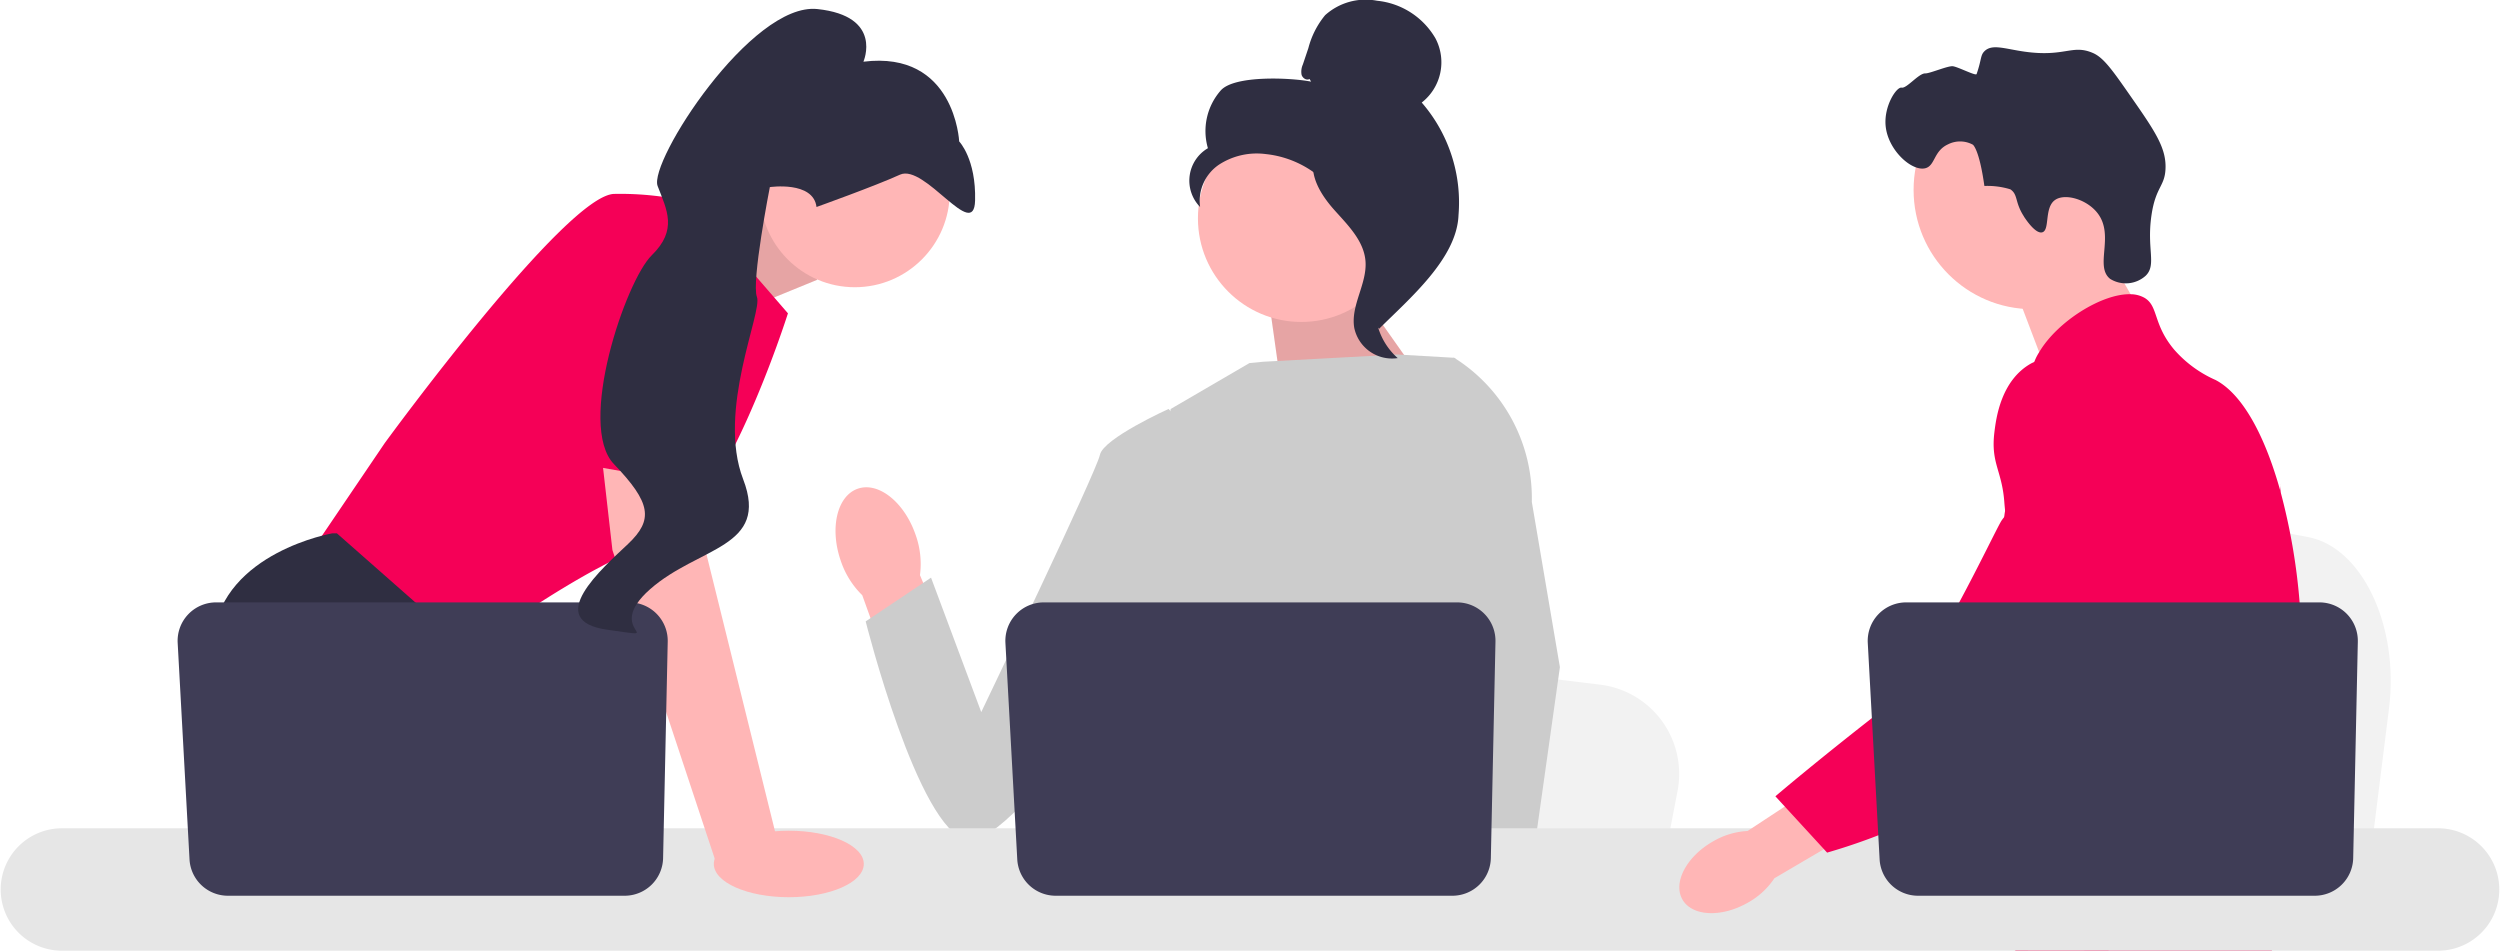
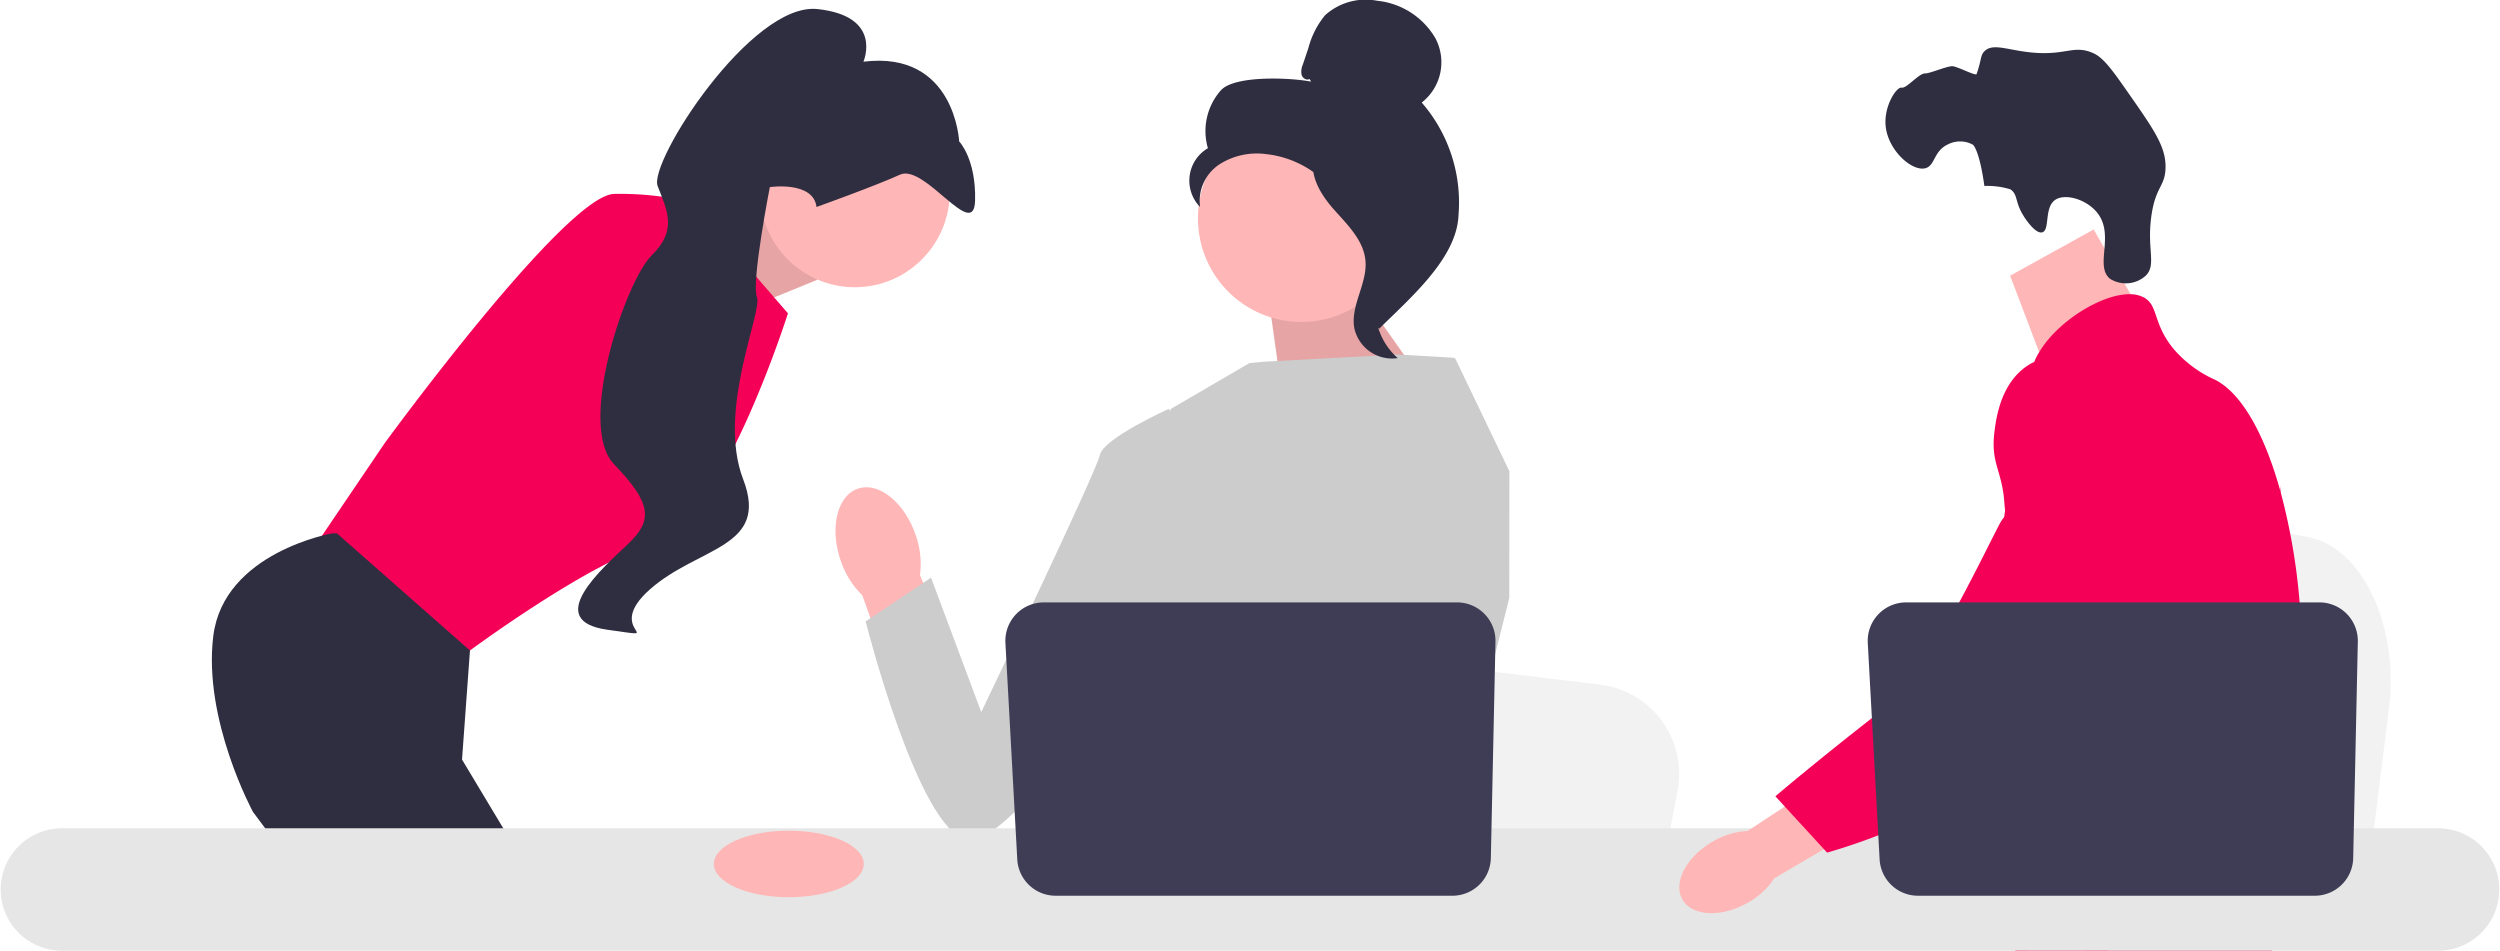
<svg xmlns="http://www.w3.org/2000/svg" width="201" height="76.437" viewBox="0 0 201 76.437">
  <path data-name="パス 605" d="m717.083 184.63-.63 5.027-1.563 12.486H683.5c.245-2.8.58-6.826.938-11.175l.108-1.311c.9-10.93 1.88-23.3 1.88-23.3l4.127.771 8.008 1.493 3.263.608 8.738 1.631c4.354.812 7.35 7.14 6.521 13.77z" transform="translate(-525.005 -127.682)" style="fill:#f2f2f2" />
  <path data-name="パス 606" d="m703.655 79.358 3.861 6.773L700.1 91.4l-3.165-8.326z" transform="translate(-535.323 -60.908)" style="fill:#ffb6b6" />
-   <ellipse data-name="楕円形 108" cx="9.564" cy="9.589" rx="9.564" ry="9.589" transform="translate(153.853 5.68)" style="fill:#ffb6b6" />
  <path data-name="パス 607" d="M664.883 29.967c-.759-1.159-.461-1.765-1.1-2.191a6.249 6.249 0 0 0-2.087-.269c-.41-2.958-.922-3.317-.922-3.317a2.147 2.147 0 0 0-2.01-.026c-1.152.535-1.018 1.69-1.794 1.911-1.071.305-3.02-1.416-3.212-3.387-.157-1.608.876-3.169 1.286-3.087s1.379-1.163 1.9-1.144c.359.013 1.824-.626 2.218-.576.431.055 1.85.8 1.909.628.411-1.179.29-1.506.639-1.844.618-.6 1.629-.181 3.215.042 3.264.46 3.833-.619 5.506.112.845.369 1.552 1.366 2.931 3.343 1.929 2.765 2.894 4.148 2.9 5.761.006 1.645-.788 1.54-1.137 3.975-.388 2.71.437 3.95-.465 4.83a2.385 2.385 0 0 1-2.857.245c-1.274-1.023.393-3.49-1.017-5.293-.865-1.107-2.606-1.6-3.4-1.052-.9.619-.4 2.434-1.039 2.606-.543.147-1.339-1.067-1.471-1.269z" transform="translate(-502.152 -12.555)" style="fill:#2f2e41" />
  <path data-name="パス 608" d="M701.295 133.273c-.267 4.573-1.326 6.017-1.7 11.417a61.61 61.61 0 0 0-.13 4.2v1.218a20.127 20.127 0 0 1-.114 2.443 10.793 10.793 0 0 1-.413 1.976h-20.6v-.014a14.381 14.381 0 0 1-.255-1.509q-.028-.23-.049-.453c-.019-.174-.035-.346-.051-.516a13.423 13.423 0 0 0-.274-1.927 4.94 4.94 0 0 0-1.3-2.406 6.575 6.575 0 0 0-.9-.772l-.172-.119a6.143 6.143 0 0 1-2.27-2.125c-.012-.016-.021-.035-.03-.051a7.076 7.076 0 0 1-.635-1.439 4.7 4.7 0 0 1-.118-2.6c.6-2.237 2.8-2.46 4.608-4.72a7.932 7.932 0 0 0 .57-.814 10.35 10.35 0 0 0 1.3-3.894 14.804 14.804 0 0 0 .169-1.146 12.7 12.7 0 0 0-.1-3.494c-.552-3.35-2.18-5.424-1.03-8.43a7.636 7.636 0 0 1 1.391-2.26c1.094-1.286 2.219-2.12 2.025-3.78s-1.463-1.9-1.6-3.367a3.823 3.823 0 0 1 .621-2.283c1.447-2.462 5.06-4.729 7.355-4.657a2.3 2.3 0 0 1 1.113.291c1.134.67.661 2.132 2.4 4.183a9.511 9.511 0 0 0 3.307 2.42c2.2 1.149 3.981 4.536 5.194 8.867l.028.1a49.709 49.709 0 0 1 1.54 8.918c.111 1.323.176 2.653.19 3.969a45.644 45.644 0 0 1-.07 2.774z" transform="translate(-516.285 -78.095)" style="fill:#f50057" />
  <g data-name="グループ 721">
    <path data-name="パス 609" d="m709.577 300.153-.42 1.172-.264.735-.612 1.709-.709 1.976h-4.562l.765-1.976.355-.921.589-1.523.988-2.557z" transform="translate(-539.993 -229.308)" style="fill:#ffb6b6" />
    <path data-name="パス 610" d="M716.656 150.155c-.012.151-.028.319-.044.5-.181 1.846-.608 5.15-1.231 8.918a161.774 161.774 0 0 1-1.148 6.21 63.805 63.805 0 0 1-3.4 11.95 14.6 14.6 0 0 1-.721 1.432q-.282.485-.591.956a28.073 28.073 0 0 1-2.194 2.918c-.03.039-.065.077-.1.116a37.426 37.426 0 0 1-2.298 2.442c-.765.749-1.5 1.411-2.164 1.976h-7.406l-.03-.014-1.067-.474s.3-.358.812-1.035c.1-.137.216-.288.336-.453a53.837 53.837 0 0 0 1.68-2.443 59.23 59.23 0 0 0 2.778-4.766l.339-.656c0-.007.007-.014.009-.021.192-.377.383-.765.573-1.16a24.839 24.839 0 0 0 2.205-7.056 27.615 27.615 0 0 0 .373-5.033 14.552 14.552 0 0 0-.682-4.031 13 13 0 0 0-.315-.856 11.45 11.45 0 0 0-.758-1.507c-1.31-2.181-2.374-2.271-3.221-4.647a9.248 9.248 0 0 1-.645-3.973 5.457 5.457 0 0 1 .1-.625c.012-.058.028-.119.044-.177a4.728 4.728 0 0 1 .682-1.507 5.232 5.232 0 0 1 2.321-1.83 6.612 6.612 0 0 1 1.855-.477c3.388-.3 6.015 2.553 7.45 4.113a21.514 21.514 0 0 0 1.526 1.518c3.61 3.232 4.6 1.167 4.858.1a3.676 3.676 0 0 0 .074-.408z" transform="translate(-533.272 -111.137)" style="fill:#f50057" />
    <path data-name="パス 611" d="M790.852 167.308a1.016 1.016 0 0 1-.012.116c0-.035.007-.07.009-.1.001-.009.001-.014.003-.016z" transform="translate(-607.457 -128.411)" style="fill:#f50057" />
  </g>
  <path data-name="パス 614" d="m235.069 70.362 7.834-3.305 3.36 6.906-8.232 3.369z" transform="translate(-180.56 -51.467)" style="fill:#ffb6b6" />
  <path data-name="パス 615" d="m235.069 70.362 7.834-3.305 3.36 6.906-8.232 3.369z" transform="translate(-180.56 -51.467)" style="opacity:.1" />
  <path data-name="パス 616" d="m138.029 67.731 7.728 8.927s-5.376 17.013-10.752 18.529-15.289 8.927-15.289 8.927l-12.432-8.085 6.048-8.927s14.617-20.045 18.481-20.045a24.771 24.771 0 0 1 6.216.674z" transform="translate(-82.407 -51.467)" style="fill:#f50057" />
  <path data-name="パス 617" d="M101.607 216.013h-17.99l-1.137-1.524-4.644-6.224-1.069-1.432s-4.032-7.411-3.192-14.149 9.576-8.254 9.576-8.254h.36l10.7 9.423-.638 8.769 3.387 5.643z" transform="translate(-56.426 -141.552)" style="fill:#2f2e41" />
  <path data-name="パス 618" d="M117.178 296.644h-4.822v-7.159z" transform="translate(-86.302 -222.184)" style="fill:#2f2e41" />
  <path data-name="パス 619" d="m475.672 236.1-.6 3.12-1.489 7.748h-29.9c.234-1.737.553-4.236.894-6.935.034-.27.069-.541.1-.814.855-6.783 1.791-14.459 1.791-14.459l3.931.478 7.628.926 3.108.377 8.323 1.012a7.228 7.228 0 0 1 6.215 8.545z" transform="translate(-340.798 -172.504)" style="fill:#f2f2f2" />
-   <path data-name="パス 620" d="M710.418 310.63H694.2c.247-.291.386-.46.386-.46l4.862-.805 10.018-1.657s.457 1.183.952 2.922z" transform="translate(-533.225 -236.169)" style="fill:#2f2e41" />
  <path data-name="パス 621" d="m445.689 95.766 7.053 10-12.3.368-1.321-9.4z" transform="translate(-337.227 -73.502)" style="fill:#ffb6b6" />
  <path data-name="パス 622" d="m445.689 95.766 7.053 10-12.3.368-1.321-9.4z" transform="translate(-337.228 -73.502)" style="opacity:.1" />
  <path d="M296.132 172.323c-.905-2.618-2.986-4.271-4.647-3.693s-2.274 3.168-1.368 5.786a6.936 6.936 0 0 0 1.731 2.777l3.974 11.042 5.129-1.98-4.463-10.676a6.95 6.95 0 0 0-.356-3.256z" transform="translate(-222.522 -129.337)" style="fill:#ffb6b6" />
  <path data-name="パス 623" d="m412.88 131.975-.01 10.192-.946 3.765-1.945 7.743-1.416 7.122-1.055 5.306-.377 1.897q-.426.286-.848.547h-24.574a18.9 18.9 0 0 1-2.177-1.494 8.3 8.3 0 0 0 .828-.948c.746-.987 1.648-2.6 1.1-4.149a2.806 2.806 0 0 1-.111-1.157c.225-2.9 3.259-7.806 3.259-7.806l-.628-7.28-.276-3.19 1.943-15.556 6.332-3.691 1.093-.106 10.791-.584 4.46.258.2.056 4.358 9.077z" transform="translate(-291.524 -94.085)" style="fill:#ccc" />
  <g data-name="グループ 722">
    <path data-name="パス 624" d="M506.8 310.813h-5.376l-.237-2.442-.005-.049 1.522-.1 3.96-.271.069 1.462.054 1.122z" transform="translate(-384.968 -236.353)" style="fill:#ffb6b6" />
-     <path data-name="パス 625" d="m502.5 135.168 2.258 13.285-1.843 13.073-.287 2.035-.507 3.593-.156 1.1.005.12.039.9h-6.384l-.235-2.442-.02-.219-.481-5-.008-.084-1.02-10.609 2-7.668.148-.564.87-13.128-.674-5.966-.007-.056.039.025c.035.022.071.044.1.067a13.331 13.331 0 0 1 6.163 11.538z" transform="translate(-379.342 -94.814)" style="fill:#ccc" />
  </g>
  <path data-name="パス 626" d="m326.954 143.974-2.455-2.546s-5.256 2.375-5.518 3.693-9.541 20.679-9.541 20.679l-4.037-10.81-5.255 3.518s4.217 16.784 8.16 17.572 17.16-19.865 17.16-19.865z" transform="translate(-230.548 -108.548)" style="fill:#ccc" />
  <path data-name="パス 627" d="M196.091 286.447H4.907a4.921 4.921 0 0 0 0 9.841h191.184a4.921 4.921 0 0 0 0-9.841z" transform="translate(0 -219.852)" style="fill:#e6e6e6" />
  <path data-name="パス 628" d="m388 211.5-.372 17.391a3.091 3.091 0 0 1-3.087 3.029h-31.906a3.091 3.091 0 0 1-3.083-2.927L348.6 211.6a3.092 3.092 0 0 1 3.083-3.265h33.228A3.092 3.092 0 0 1 388 211.5z" transform="translate(-267.764 -159.903)" style="fill:#3f3d56" />
  <ellipse data-name="楕円形 109" cx="7.634" cy="7.654" rx="7.634" ry="7.654" transform="translate(61.093 7.785)" style="fill:#ffb6b6" />
-   <path data-name="パス 629" d="m215.246 148.1.84 9.1 5.712 23.077-4.935 1.734-8.337-25.148-1.152-10.107z" transform="translate(-159.287 -112.636)" style="fill:#ffb6b6" />
-   <path data-name="パス 630" d="m101 211.5-.372 17.391a3.091 3.091 0 0 1-3.087 3.029H65.635a3.091 3.091 0 0 1-3.083-2.927L61.6 211.6a3.092 3.092 0 0 1 3.083-3.265h33.232A3.092 3.092 0 0 1 101 211.5z" transform="translate(-47.315 -159.903)" style="fill:#3f3d56" />
  <ellipse data-name="楕円形 110" cx="6.029" cy="2.674" rx="6.029" ry="2.674" transform="translate(57.391 66.788)" style="fill:#ffb6b6" />
  <path data-name="パス 631" d="m190.242 96.848 3.444-18.4s9.577-1.348 9.914 1.852-.24 18.841-.24 18.841z" transform="translate(-146.128 -59.991)" style="fill:#f50057" />
  <path data-name="パス 632" d="M219.618 18.993s4.722-1.69 6.714-2.6 5.95 5.432 6.038 2.083-1.279-4.754-1.279-4.754-.341-7.327-7.7-6.411c0 0 1.619-3.666-3.7-4.233s-13.586 12.3-12.845 14.227 1.629 3.514-.473 5.57-6.036 13.663-3.042 16.786 3.19 4.479 1.139 6.422-6.9 6.168-1.657 6.9-.48.186 3.429-3.261 9.611-3.306 7.482-8.836 1.57-13.454 1.107-14.656 1.037-8.836 1.037-8.836 3.491-.514 3.752 1.595z" transform="translate(-153.973 -2.35)" style="fill:#2f2e41" />
  <g data-name="グループ 723" transform="translate(95.621)">
    <ellipse data-name="楕円形 111" cx="8.31" cy="8.332" rx="8.31" ry="8.332" transform="translate(.693 9.221)" style="fill:#ffb6b6" />
    <path data-name="パス 633" d="M422.031 6.351c-.241.141-.563-.072-.64-.34a1.4 1.4 0 0 1 .1-.818l.448-1.331a6.843 6.843 0 0 1 1.344-2.64A4.871 4.871 0 0 1 427.464.06a6.137 6.137 0 0 1 4.682 3.008 4.11 4.11 0 0 1-1.095 5.177 12.266 12.266 0 0 1 2.958 9.042c-.126 3.485-3.914 6.693-6.384 9.148a2.685 2.685 0 0 1-.75-2.477c.3-.571-.131-1.232.244-1.758s.69.311.31-.211c-.24-.33.7-1.089.34-1.286-1.723-.955-2.3-3.109-3.379-4.758a8.082 8.082 0 0 0-5.9-3.56 5.572 5.572 0 0 0-3.746.858 3.523 3.523 0 0 0-1.511 3.4 3.025 3.025 0 0 1 .627-4.728 4.943 4.943 0 0 1 1.04-4.651c1.113-1.231 5.63-1.021 7.256-.7l-.126-.216z" transform="translate(-412.365)" style="fill:#2f2e41" />
    <path data-name="パス 634" d="M455.14 53.475c2.153.233 3.708 2.1 5.02 3.83a5.708 5.708 0 0 1 1.53 3.346c-.019 1.265-.863 2.35-1.266 3.549a5.358 5.358 0 0 0 1.552 5.634 3.1 3.1 0 0 1-3.493-2.429c-.311-1.815 1.061-3.566.9-5.4-.143-1.616-1.413-2.86-2.493-4.068s-2.094-2.812-1.6-4.356z" transform="translate(-445.221 -41.043)" style="fill:#2f2e41" />
  </g>
  <g data-name="グループ 724">
    <path d="M584.972 269.606c-2.133 1.216-3.235 3.305-2.463 4.666s3.127 1.477 5.26.261a6.146 6.146 0 0 0 2.138-1.965l8.971-5.267-2.555-4.168-8.573 5.635a6.129 6.129 0 0 0-2.778.838z" transform="translate(-447.244 -201.957)" style="fill:#ffb6b6" />
    <path data-name="パス 635" d="M640.931 123.441a5.949 5.949 0 0 0-4.768.18c-2.467 1.355-2.848 4.447-2.982 5.531-.309 2.505.6 3.067.793 5.6.359 4.745 1.306-.668-.206 1.5-.524.75-5.871 12.368-8.82 14.644-5.735 4.426-9.377 7.543-9.377 7.543l4.158 4.528a48.869 48.869 0 0 0 12.377-5.536c5.957-3.878 8.935-5.817 11.239-9.61.2-.327 4.946-8.41 2.4-17.349-.582-2.039-1.647-5.775-4.811-7.032z" transform="translate(-472.829 -94.417)" style="fill:#f50057" />
  </g>
  <path data-name="パス 636" d="m687 211.5-.372 17.391a3.091 3.091 0 0 1-3.087 3.029h-31.906a3.091 3.091 0 0 1-3.083-2.927L647.6 211.6a3.092 3.092 0 0 1 3.083-3.265h33.228A3.092 3.092 0 0 1 687 211.5z" transform="translate(-497.431 -159.903)" style="fill:#3f3d56" />
</svg>